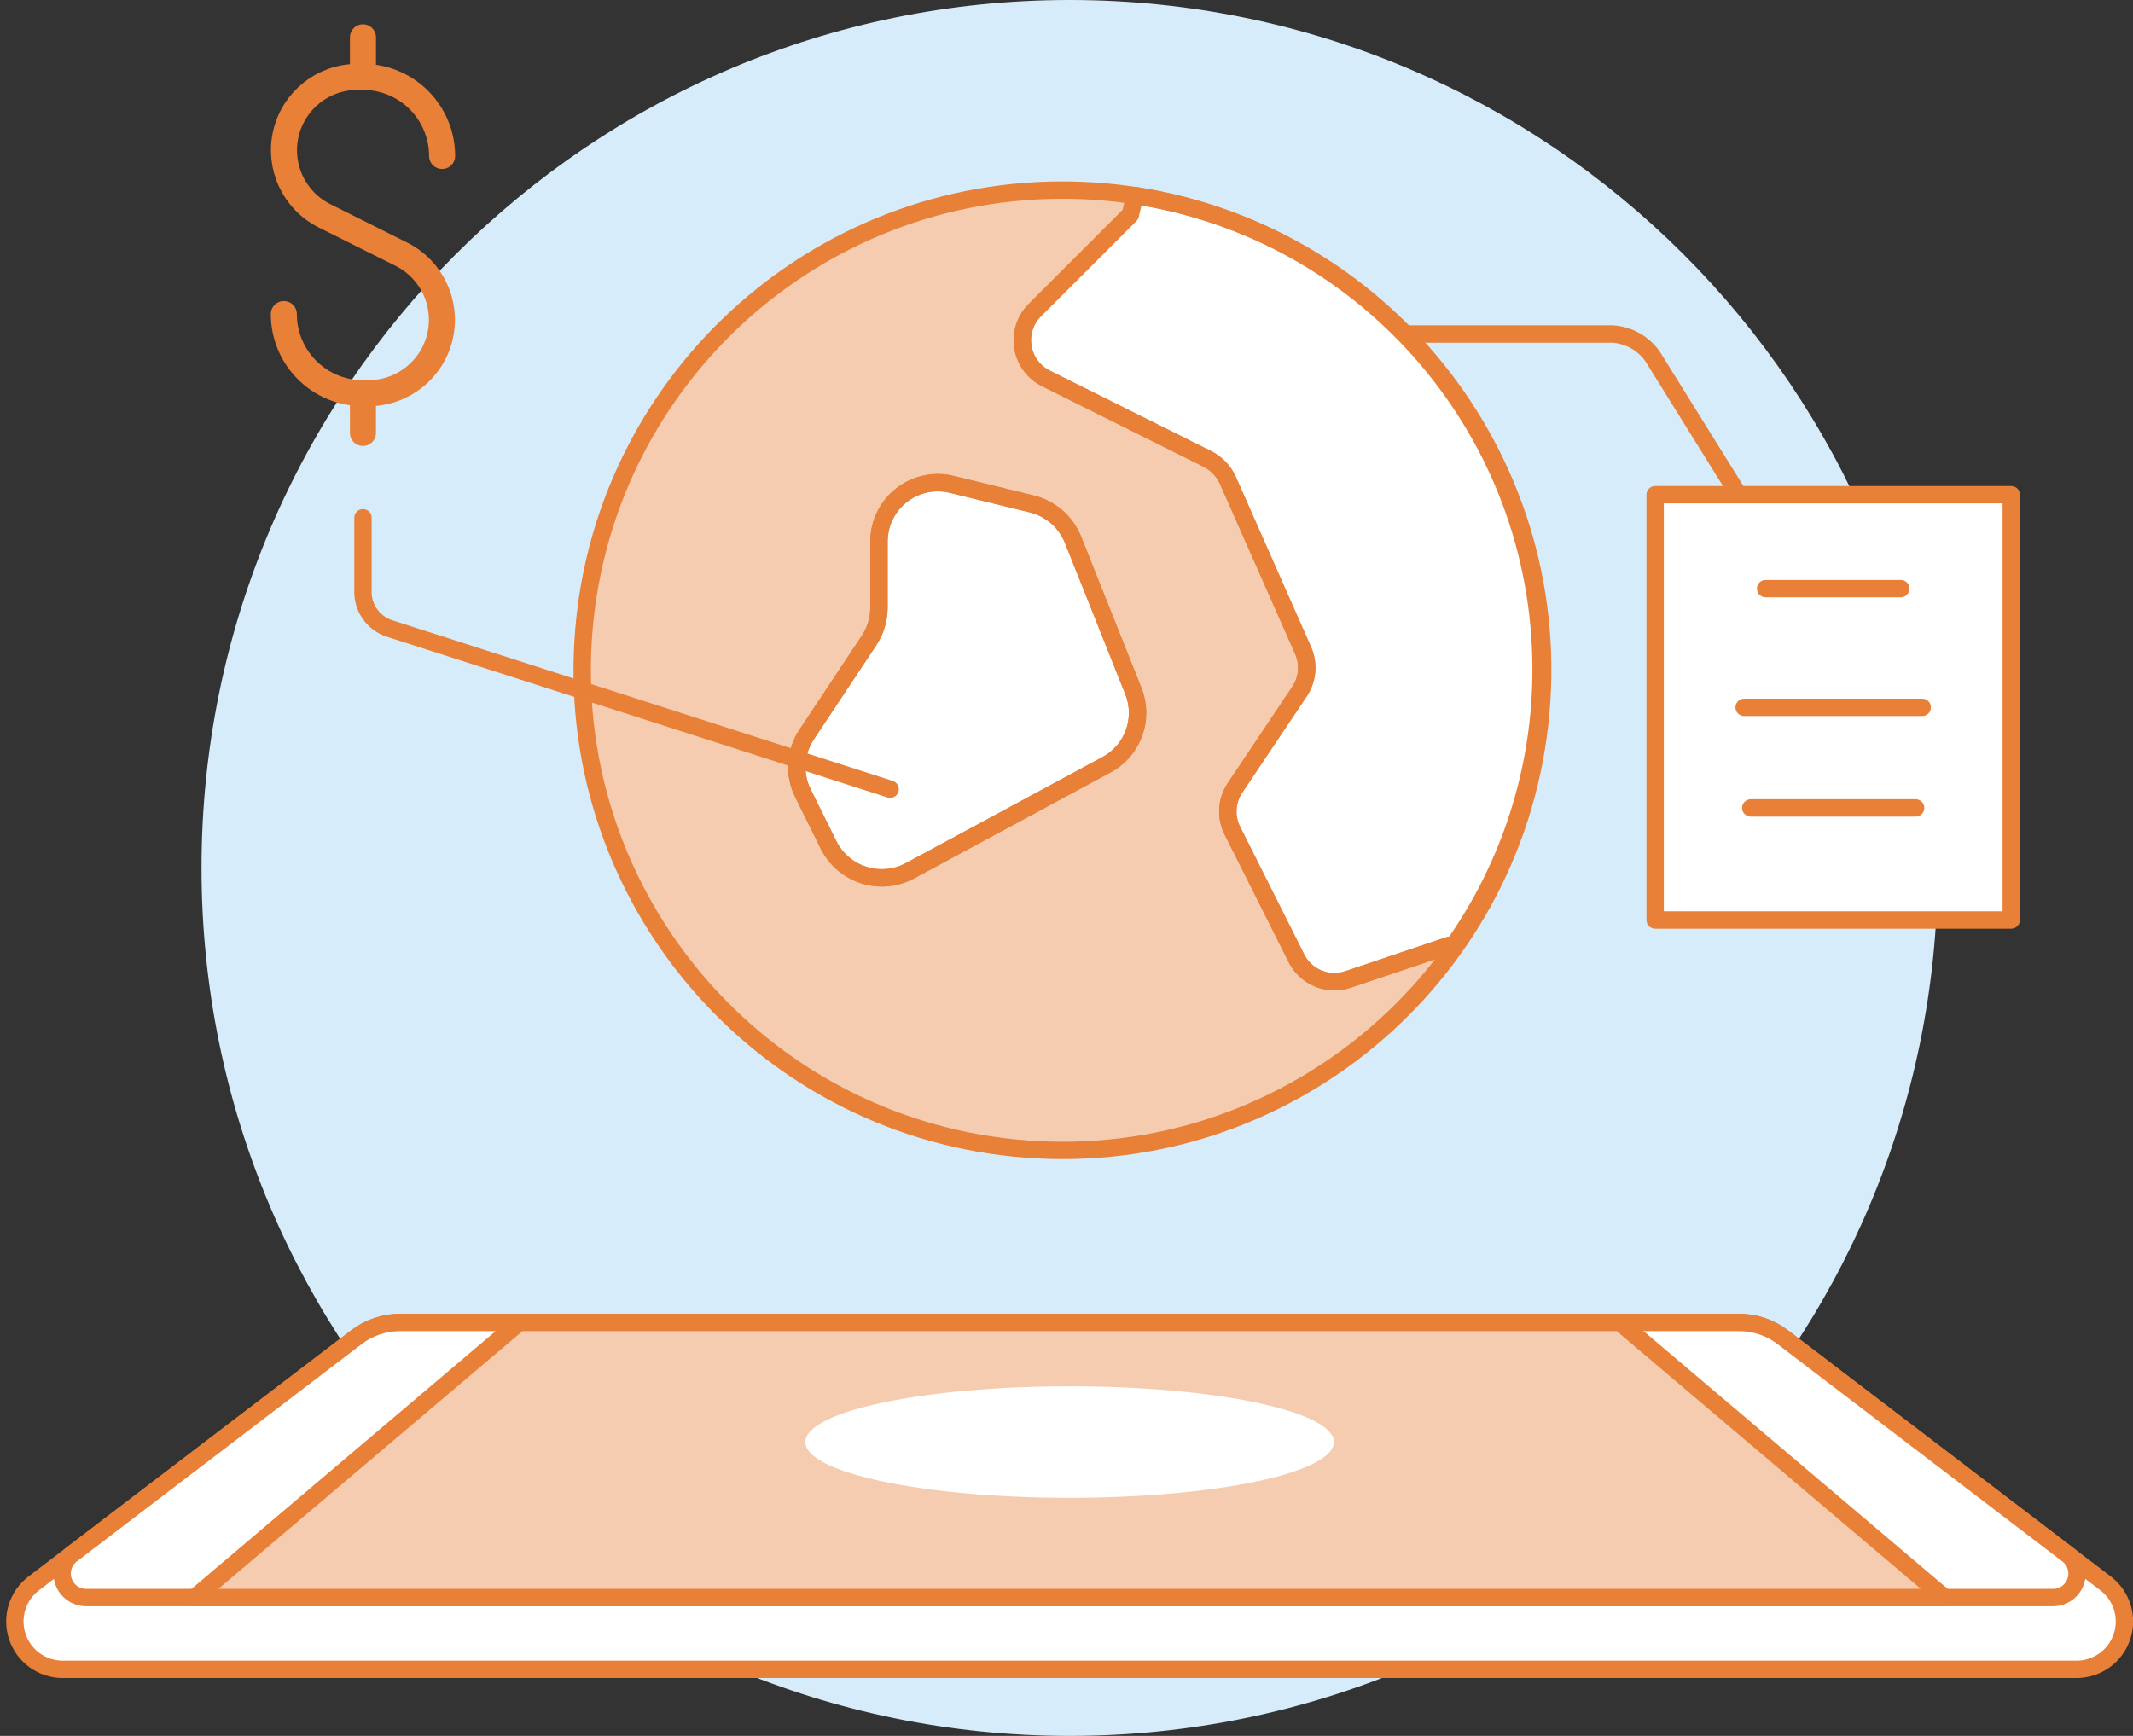
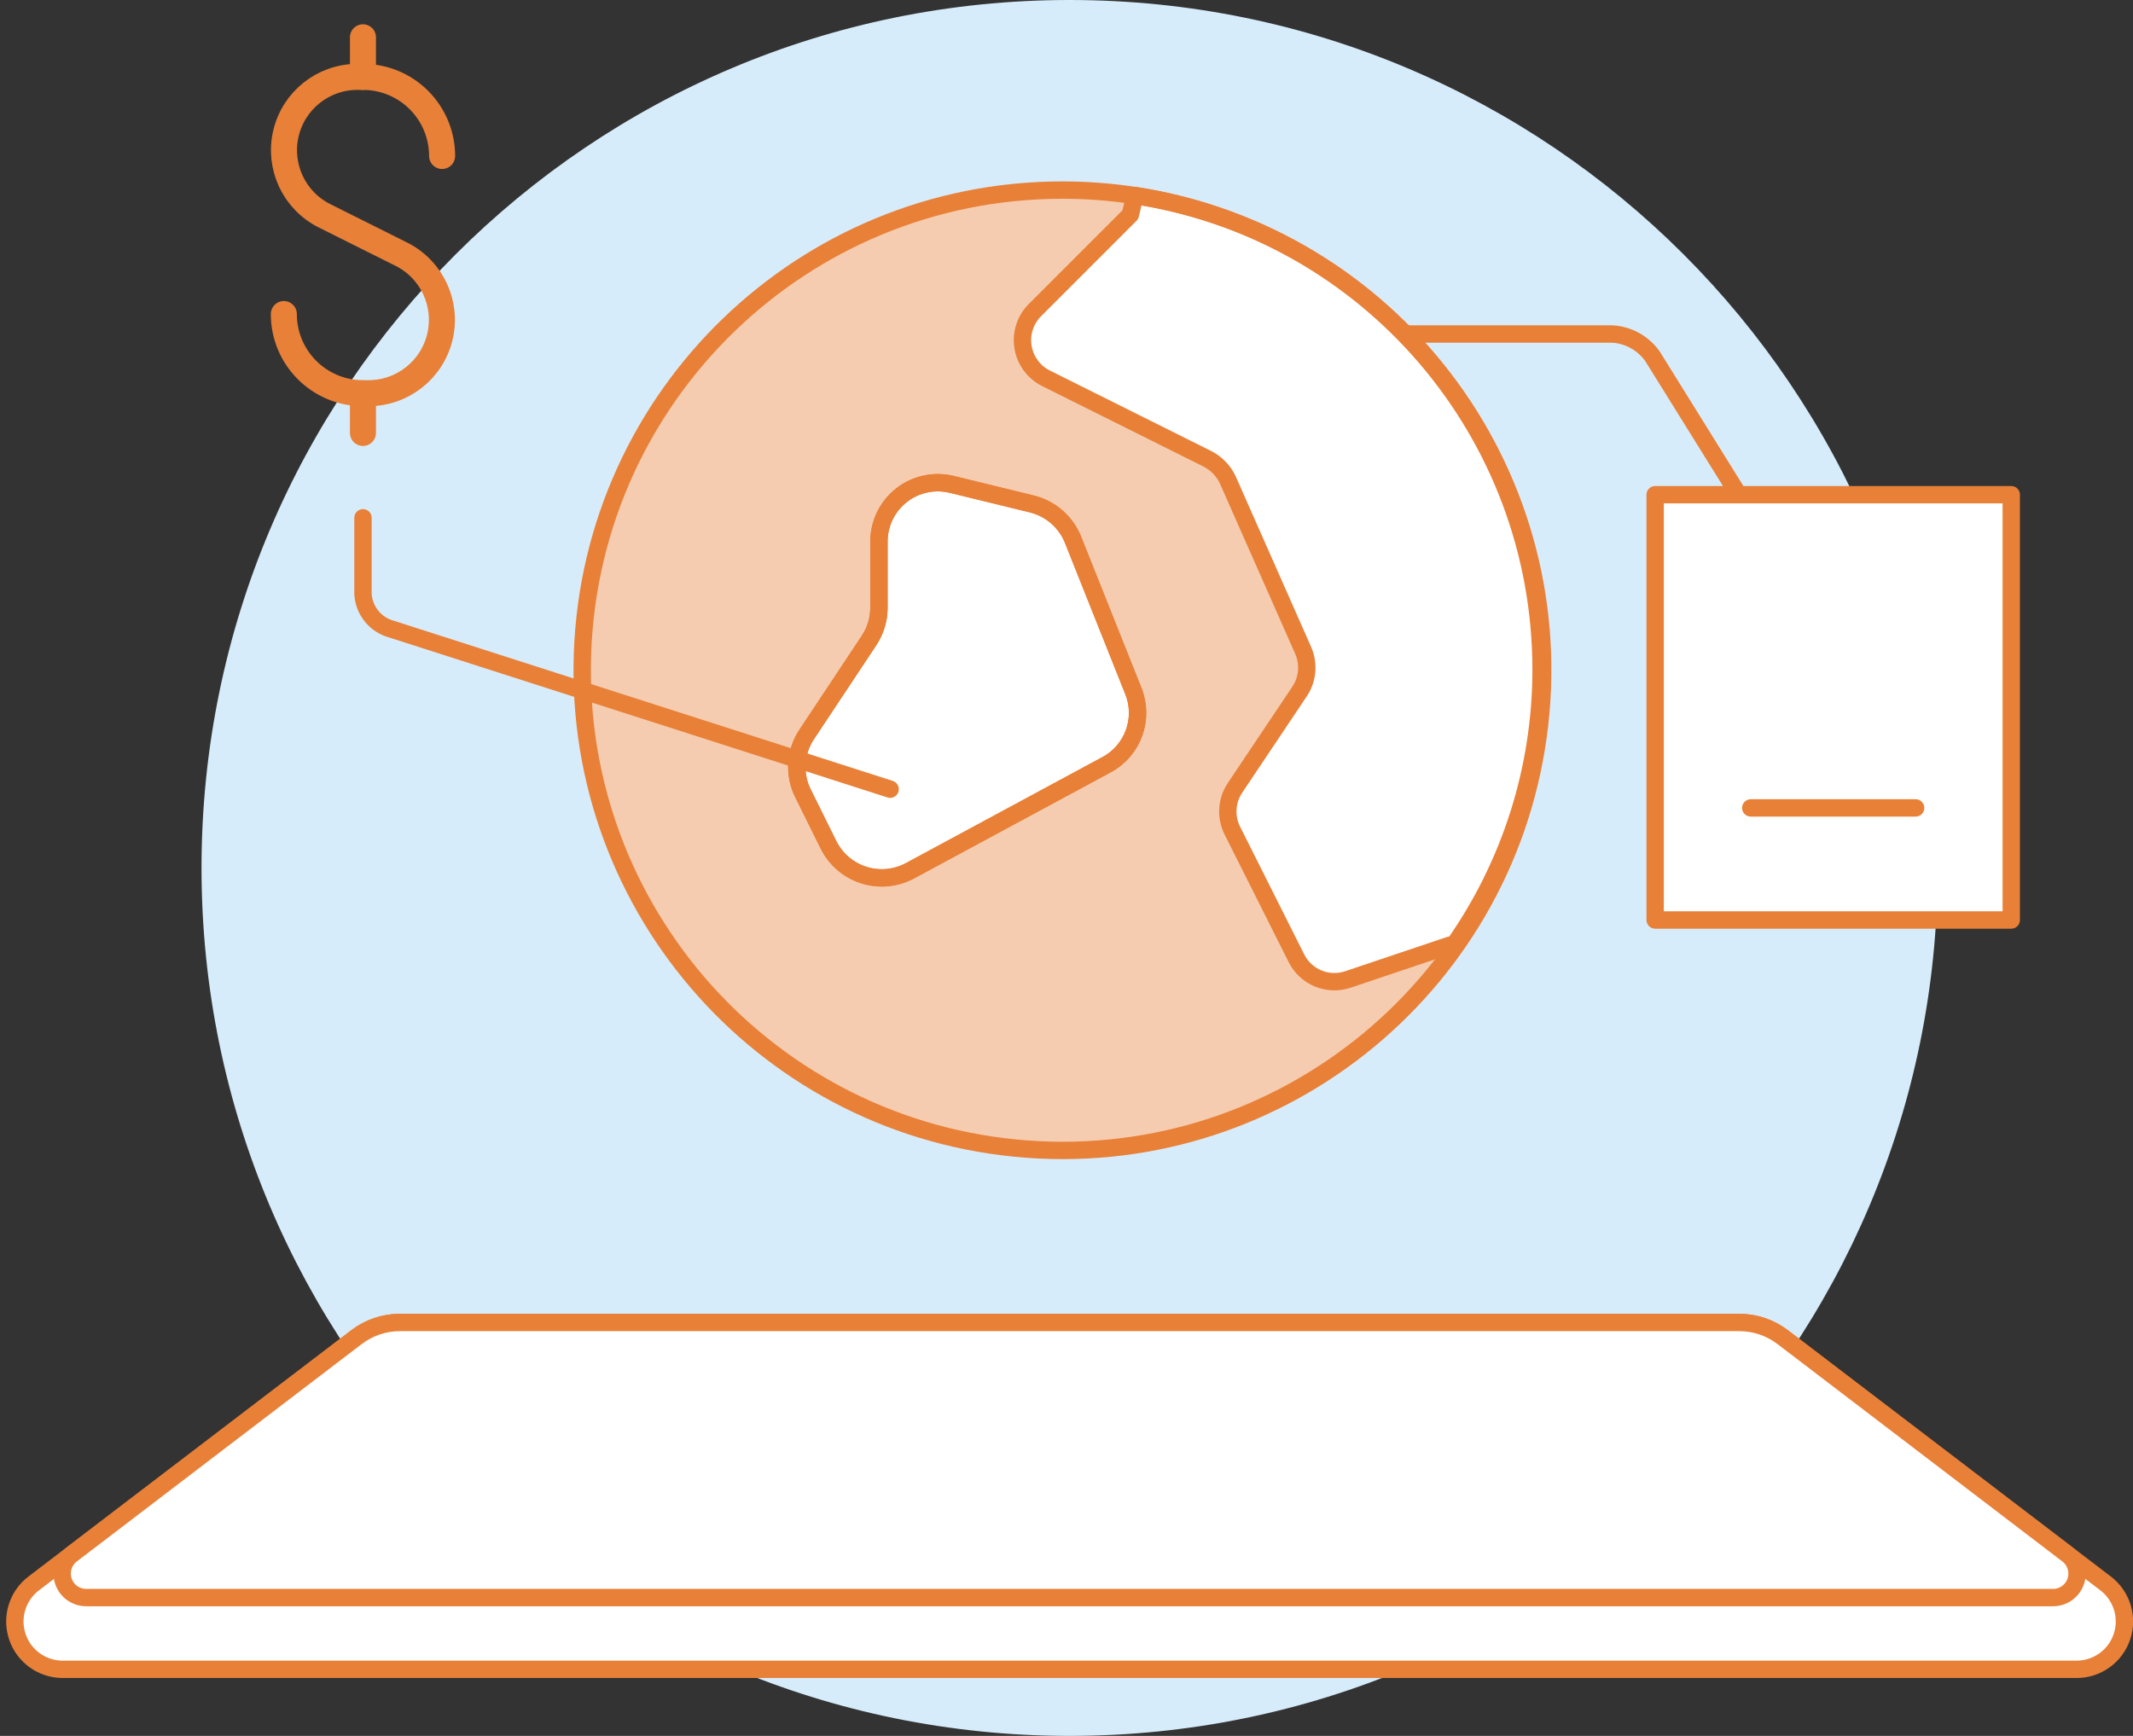
<svg xmlns="http://www.w3.org/2000/svg" width="172px" height="140px" viewBox="0 0 172 140" version="1.1">
  <rect x="0" y="0" width="172" height="140" fill="#333333" stroke="none" />
  <title>streamline-icon-vr-analysis-1@140x140</title>
  <desc>Created with Sketch.</desc>
  <defs />
  <g id="Page-1" stroke="none" stroke-width="1" fill="none" fill-rule="evenodd">
    <g id="Tour-part-2" transform="translate(-553, -3558)">
      <g id="Uses-Copy" transform="translate(84, 3419)">
        <g id="feature-text-copy-6" transform="translate(380, 139)">
          <g id="streamline-icon-vr-analysis-1@140x140" transform="translate(89, 0)">
            <path d="M16.25,70 C16.25,108.66 47.59,140 86.25,140 C124.91,140 156.25,108.66 156.25,70 C156.25,31.34 124.91,3.10862447e-15 86.25,0 C47.59,-3.10862447e-15 16.25,31.34 16.25,70 Z" id="Path" fill="#D7ECFA" fill-rule="nonzero" />
            <path d="M167.45,134.631 C169.105,134.631 170.576,133.576 171.106,132.008 C171.636,130.44 171.107,128.709 169.792,127.704 L143.757,107.842 C142.749,107.072 141.515,106.655 140.246,106.656 L32.254,106.656 C30.985,106.655 29.751,107.072 28.743,107.842 L2.716,127.704 C1.401,128.708 0.871,130.437 1.4,132.005 C1.928,133.572 3.396,134.628 5.05,134.631 L167.45,134.631 Z" id="Path" stroke="#E88038" stroke-width="1.4" fill="#FFFFFF" fill-rule="nonzero" stroke-linecap="round" stroke-linejoin="round" />
            <path d="M165.553,128.844 C166.383,128.844 167.12,128.315 167.386,127.529 C167.651,126.743 167.386,125.875 166.726,125.372 L143.757,107.842 C142.749,107.072 141.515,106.655 140.246,106.656 L32.254,106.656 C30.985,106.655 29.751,107.072 28.743,107.842 L5.774,125.372 C5.114,125.875 4.849,126.743 5.114,127.529 C5.38,128.315 6.117,128.844 6.947,128.844 L165.553,128.844 Z" id="Path" stroke="#E88038" stroke-width="1.4" fill="#FFFFFF" fill-rule="nonzero" stroke-linecap="round" stroke-linejoin="round" />
-             <polygon id="Path" stroke="#E88038" stroke-width="1.4" fill="#F5CCAF" fill-rule="nonzero" stroke-linecap="round" stroke-linejoin="round" points="130.626 106.656 41.873 106.656 15.695 128.844 156.805 128.844" />
            <path d="M113.219,26.938 L130.011,26.938 C131.313,27.012 132.51,27.678 133.26,28.745 L140.197,39.9" id="Path" stroke="#E88038" stroke-width="1.4" stroke-linecap="round" stroke-linejoin="round" />
            <path d="M64.94,116.302 C64.94,118.785 74.481,120.799 86.25,120.799 C98.019,120.799 107.56,118.785 107.56,116.302 C107.56,113.818 98.019,111.804 86.25,111.804 C74.481,111.804 64.94,113.818 64.94,116.302 Z" id="Path" fill="#FFFFFF" fill-rule="nonzero" />
            <path d="M91.5,15.771 C112.076,18.903 126.496,37.738 124.151,58.418 C121.807,79.099 103.535,94.227 82.781,92.673 C62.026,91.12 46.211,73.439 46.972,52.64 C47.733,31.842 64.797,15.364 85.609,15.33 C87.581,15.327 89.551,15.474 91.5,15.771 Z" id="Path" fill="#F5CCAF" fill-rule="nonzero" />
            <path d="M124.269,53.991 C124.272,62.015 121.775,69.84 117.125,76.379 L116.903,76.232 L108.692,78.993 C107.068,79.541 105.289,78.801 104.532,77.263 L99.375,66.99 C98.817,65.881 98.902,64.558 99.596,63.529 L104.825,55.722 C105.457,54.743 105.554,53.511 105.082,52.446 L99.009,38.71 C98.671,37.982 98.101,37.386 97.389,37.016 L84.325,30.499 C83.346,30 82.665,29.063 82.492,27.978 C82.319,26.894 82.675,25.791 83.45,25.013 L91.15,17.313 L91.517,15.766 C110.365,18.692 124.267,34.918 124.269,53.991 Z" id="Path" stroke="#E88038" stroke-width="1.4" fill="#FFFFFF" fill-rule="nonzero" stroke-linecap="round" stroke-linejoin="round" />
            <path d="M91.386,55.722 C92.295,57.973 91.358,60.547 89.215,61.686 L73.382,70.229 C72.243,70.843 70.903,70.97 69.669,70.582 C68.434,70.193 67.409,69.323 66.825,68.168 L64.763,64.006 C63.989,62.475 64.101,60.645 65.058,59.22 L70.066,51.672 C70.591,50.888 70.873,49.965 70.876,49.021 L70.876,43.682 C70.874,42.214 71.552,40.828 72.711,39.927 C73.871,39.027 75.382,38.714 76.803,39.079 L83.249,40.654 C84.735,41.036 85.951,42.102 86.525,43.526 L91.386,55.722 Z" id="Path" stroke="#E88038" stroke-width="1.4" fill="#FFFFFF" fill-rule="nonzero" stroke-linecap="round" stroke-linejoin="round" />
            <path d="M70.878,49.021 L70.878,43.682 C70.876,42.214 71.554,40.828 72.713,39.927 C73.873,39.027 75.383,38.714 76.805,39.079 L83.251,40.654 C84.737,41.036 85.953,42.102 86.526,43.526 L91.386,55.713 C92.295,57.964 91.358,60.538 89.215,61.677 L73.382,70.221 C72.244,70.835 70.905,70.963 69.671,70.576 C68.436,70.19 67.41,69.321 66.825,68.168 L64.763,64.006 C63.989,62.475 64.101,60.645 65.058,59.22 L70.066,51.672 C70.592,50.888 70.874,49.965 70.878,49.021 Z" id="Path" stroke="#E88038" stroke-width="1.4" stroke-linecap="round" stroke-linejoin="round" />
-             <path d="M91.129,17.325 L83.429,25.025 C82.654,25.804 82.298,26.906 82.471,27.991 C82.644,29.075 83.325,30.012 84.304,30.511 L97.376,37.028 C98.089,37.398 98.659,37.994 98.997,38.722 L105.071,52.458 C105.544,53.523 105.447,54.755 104.814,55.734 L99.597,63.525 C98.902,64.555 98.817,65.88 99.375,66.99 L104.531,77.263 C105.287,78.801 107.066,79.541 108.69,78.993 L116.901,76.232" id="Path" stroke="#E88038" stroke-width="1.4" stroke-linecap="round" stroke-linejoin="round" />
            <path d="M91.5,15.771 C112.076,18.903 126.496,37.738 124.151,58.418 C121.807,79.099 103.535,94.227 82.781,92.673 C62.026,91.12 46.211,73.439 46.972,52.64 C47.733,31.842 64.797,15.364 85.609,15.33 C87.581,15.327 89.551,15.474 91.5,15.771 Z" id="Path" stroke="#E88038" stroke-width="1.4" stroke-linecap="round" stroke-linejoin="round" />
            <path d="M35.651,12.579 C35.65,10.887 34.977,9.264 33.78,8.068 C32.584,6.872 30.96,6.2 29.268,6.2 L28.805,6.2 C26.065,6.205 23.688,8.09 23.058,10.755 C22.429,13.421 23.711,16.17 26.159,17.4 L32.382,20.51 C34.826,21.742 36.105,24.49 35.476,27.154 C34.847,29.817 32.473,31.702 29.735,31.71 L29.268,31.71 C25.744,31.71 22.888,28.853 22.888,25.329" id="Path" stroke="#E88038" stroke-width="2.1" stroke-linecap="round" stroke-linejoin="round" />
            <path d="M29.268,6.2 L29.268,3.008" id="Path" stroke="#E88038" stroke-width="2.1" stroke-linecap="round" stroke-linejoin="round" />
            <path d="M29.268,34.916 L29.268,31.724" id="Path" stroke="#E88038" stroke-width="2.1" stroke-linecap="round" stroke-linejoin="round" />
            <path d="M29.27,41.76 L29.27,47.875 C29.328,49.124 30.127,50.218 31.3,50.652 L71.779,63.648" id="Path" stroke="#E88038" stroke-width="1.4" stroke-linecap="round" stroke-linejoin="round" />
            <polygon id="Path" stroke="#E88038" stroke-width="1.4" fill="#FFFFFF" fill-rule="nonzero" stroke-linecap="round" stroke-linejoin="round" points="133.467 39.898 162.183 39.898 162.183 74.198 133.467 74.198" />
-             <path d="M142.374,47.474 L153.275,47.474" id="Path" stroke="#E88038" stroke-width="1.4" stroke-linecap="round" stroke-linejoin="round" />
-             <path d="M140.645,57.048 L155.004,57.048" id="Path" stroke="#E88038" stroke-width="1.4" stroke-linecap="round" stroke-linejoin="round" />
            <path d="M141.177,65.158 L154.472,65.158" id="Path" stroke="#E88038" stroke-width="1.4" stroke-linecap="round" stroke-linejoin="round" />
          </g>
        </g>
      </g>
    </g>
  </g>
</svg>